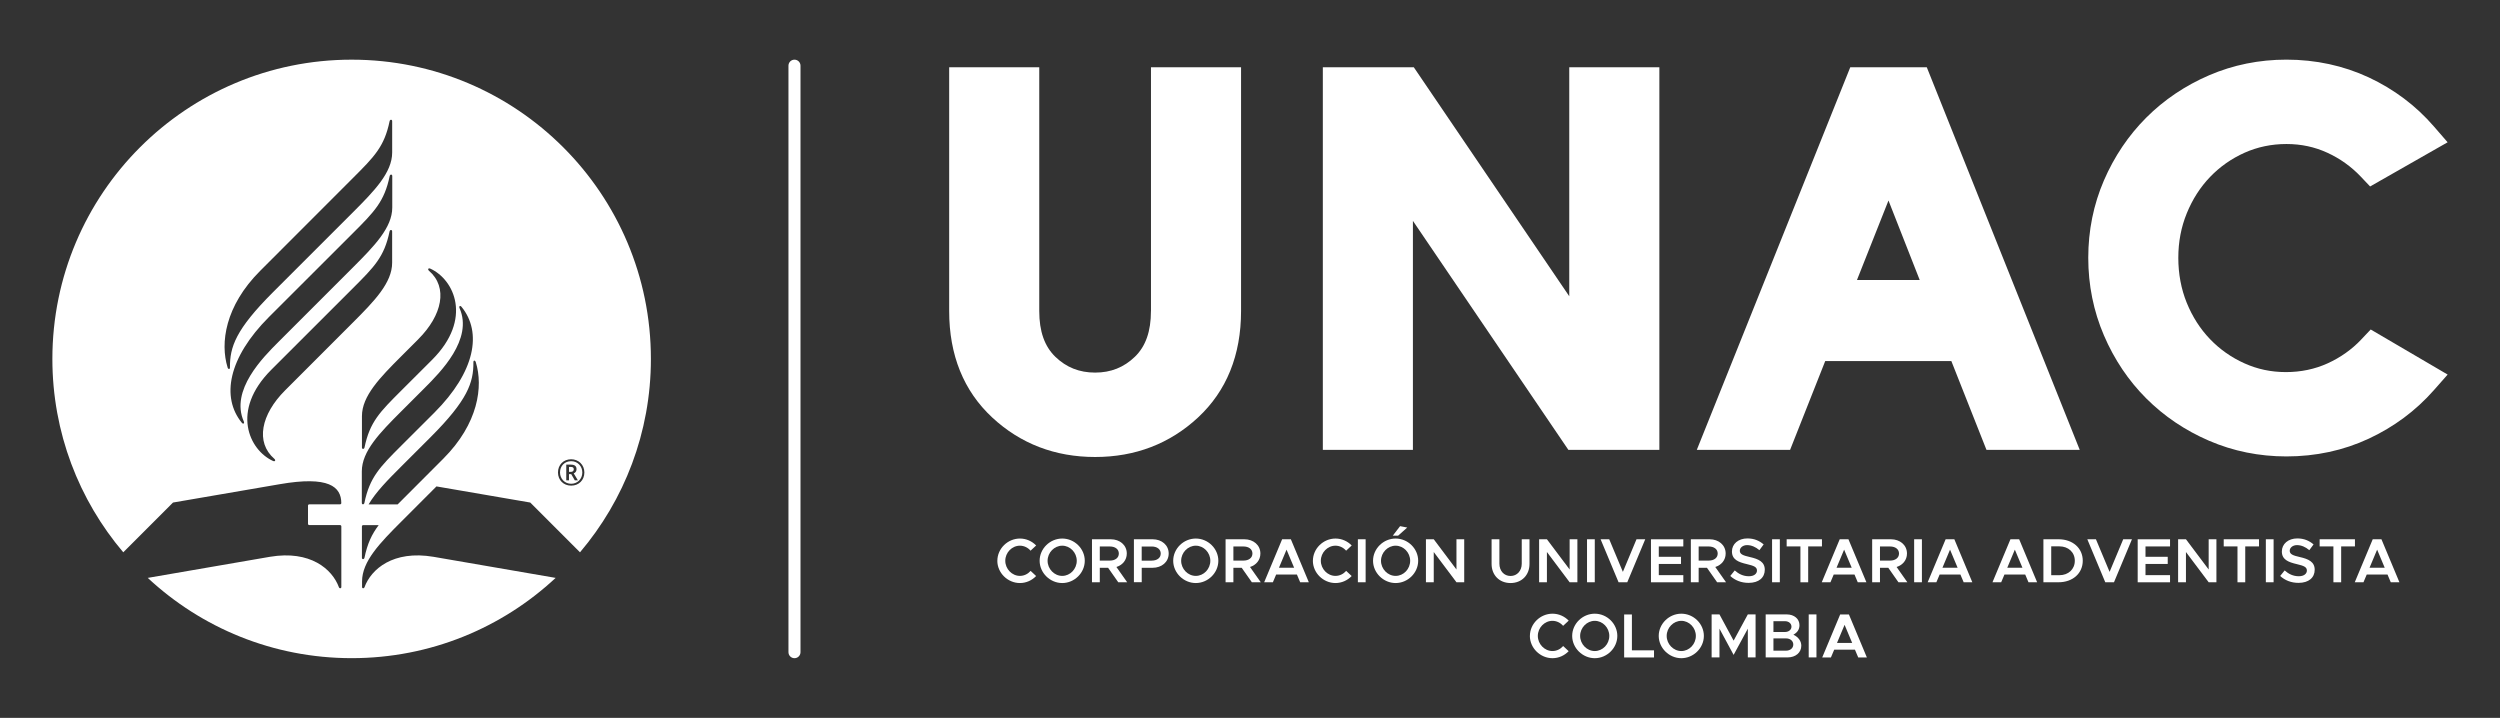
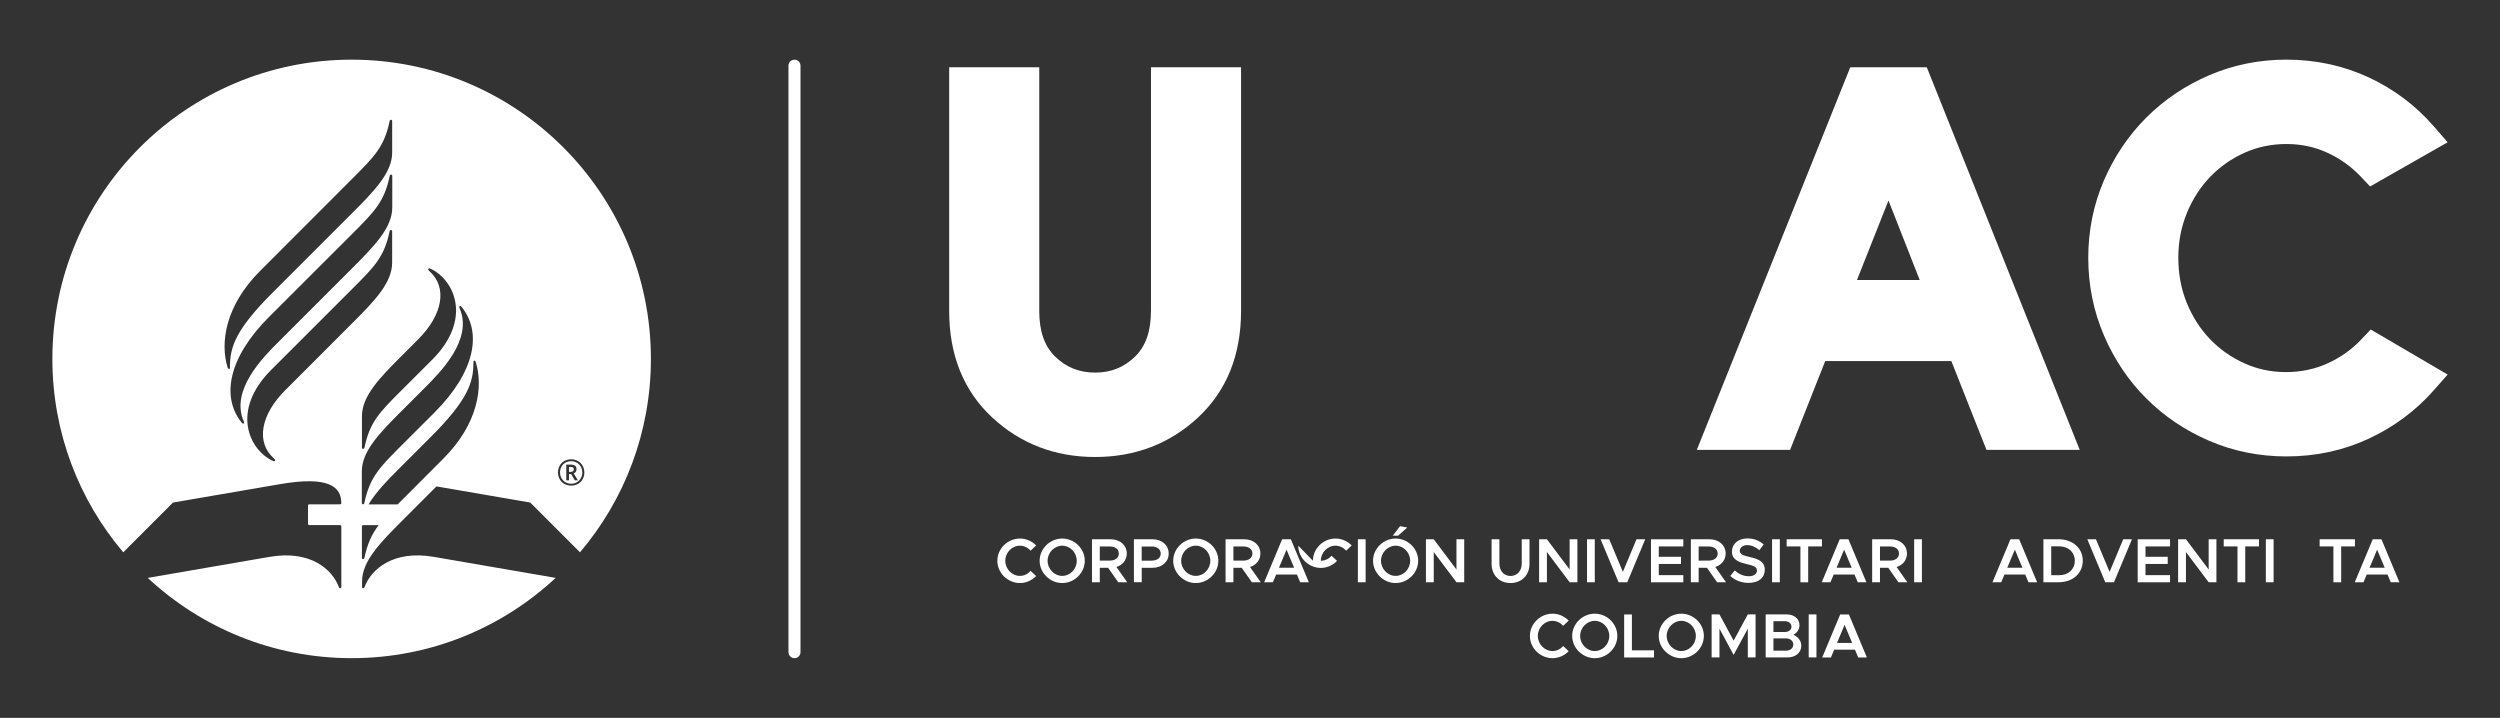
<svg xmlns="http://www.w3.org/2000/svg" id="Capa_1" data-name="Capa 1" viewBox="0 0 863.96 248.08">
  <rect x="0" y="0" width="863.96" height="248.08" fill="#333333" stroke="none" />
  <defs>
    <style>
      .cls-1 {
        fill: #fff;
        stroke-width: 0px;
      }
    </style>
  </defs>
  <g>
    <path class="cls-1" d="m198.29,162.19c0-.58-.32-.83-1.04-.83h-.61v1.72h.62c.65,0,1.03-.36,1.03-.88Z" />
    <path class="cls-1" d="m150.81,168.09l32.44,5.58s9.27,9.27,17.19,17.2c15.28-18.02,24.5-41.35,24.5-66.83,0-57.12-46.3-103.42-103.42-103.42S18.1,66.92,18.1,124.04c0,25.48,9.22,48.8,24.5,66.83,7.92-7.93,17.19-17.2,17.19-17.2l36.82-6.33c17.05-2.97,21.31.87,21.34,6.51,0,.24-.2.44-.44.44h-10.63c-.24,0-.44.2-.44.44v6.29c0,.24.2.44.44.44h10.64c.24,0,.44.2.44.44,0,0,0,20.58,0,20.96,0,.52-.65.61-.85.06-2.27-6.22-9.88-12.85-23.82-10.5,0,0-24.25,4.19-42.23,7.29,18.47,17.21,43.24,27.74,70.48,27.74s52.01-10.53,70.48-27.74c-17.98-3.1-42.23-7.29-42.23-7.29-13.94-2.35-21.55,4.28-23.82,10.5-.2.55-.85.47-.85-.06v-1.93c0-6.94,6.18-13.29,13.55-20.66l12.17-12.18Zm46.58-9.38c2.52,0,4.56,1.91,4.56,4.56s-1.91,4.56-4.56,4.56-4.56-1.91-4.56-4.56,1.91-4.56,4.56-4.56Zm-52.83-41.49c8.3-8.3,10.31-17.92,3.7-23.64-.55-.48-.27-1.06.46-.74,8.23,3.75,14.72,17.38.61,31.5l-10.72,10.7c-7.29,7.29-10.82,10.76-12.64,19.6-.14.66-.89.66-.89,0v-10.83c0-6.94,6.19-13.29,13.56-20.66l5.93-5.93Zm-65.91,9.75c-2.59-8.37-.9-21.21,11.24-33.35l32.1-32.12c7.29-7.29,10.83-10.78,12.65-19.62.14-.66.89-.66.89,0v10.83c0,6.94-6.19,13.29-13.56,20.66l-27.69,27.68c-12.84,12.84-14.87,18.89-14.81,25.93,0,.75-.61.7-.83-.01Zm4.92,19.13c-7.18-8.78-4.74-22.43,9.38-36.55l29.08-29.05c7.29-7.29,10.82-10.83,12.64-19.67.14-.66.89-.66.89,0v10.9c0,6.94-6.19,13.29-13.56,20.66l-25.7,25.7c-5.42,5.42-16.8,16.8-12.05,27.54.31.71-.2,1.06-.68.47Zm14.94-11.18c-8.3,8.3-10.31,17.92-3.7,23.64.55.48.27,1.06-.46.74-8.23-3.75-14.72-17.38-.61-31.5l28.25-28.23c7.29-7.29,10.82-10.76,12.64-19.6.14-.66.89-.66.89,0v10.83c0,6.94-6.19,13.29-13.56,20.66l-23.45,23.46Zm26.53,38.86v-10.9c0-6.94,6.19-13.29,13.56-20.66l8.17-8.17c5.42-5.42,16.8-16.8,12.05-27.54-.31-.71.2-1.06.68-.47,7.18,8.78,4.74,22.43-9.38,36.55l-11.55,11.53c-7.29,7.29-10.82,10.83-12.64,19.67-.14.66-.89.66-.89,0Zm.92,18.95c-.14.66-.89.66-.89,0v-10.82c0-.24.2-.44.44-.44h5.36c-2.38,3.15-3.91,6.39-4.91,11.26Zm11.46-18.43h-10.03c2.46-4.22,6.61-8.44,11.24-13.06l10.16-10.15c12.84-12.84,14.87-18.89,14.81-25.93,0-.75.61-.7.83.01,2.59,8.37.9,21.21-11.24,33.35l-14.57,14.59c-.41.41-.8.8-1.19,1.19Z" />
    <path class="cls-1" d="m197.39,167.18c2.13,0,3.85-1.63,3.85-3.9,0-2.15-1.6-3.9-3.85-3.9s-3.86,1.63-3.86,3.9c0,2.15,1.62,3.9,3.86,3.9Zm-1.7-6.61h1.59c1.35,0,1.96.53,1.96,1.6,0,.78-.47,1.22-.97,1.42l1.44,2.41h-1.07l-1.24-2.15h-.77v2.15h-.94v-5.43Z" />
  </g>
  <g>
    <path class="cls-1" d="m344.67,193.79c0-4.18,3.57-7.68,7.81-7.68,2.19,0,4.17.93,5.6,2.4l-1.93,1.8c-.91-1.06-2.25-1.73-3.68-1.73-2.75,0-5.06,2.38-5.06,5.21s2.31,5.23,5.06,5.23c1.45,0,2.77-.67,3.7-1.73l1.9,1.78c-1.43,1.49-3.42,2.42-5.6,2.42-4.24,0-7.81-3.53-7.81-7.7Z" />
    <path class="cls-1" d="m359.28,193.79c0-4.18,3.57-7.68,7.81-7.68s7.79,3.5,7.79,7.68-3.57,7.7-7.79,7.7-7.81-3.53-7.81-7.7Zm12.83,0c0-2.84-2.29-5.21-5.02-5.21s-5.06,2.38-5.06,5.21,2.31,5.23,5.06,5.23,5.02-2.38,5.02-5.23Z" />
    <path class="cls-1" d="m386.45,201.22l-3.5-4.99h-2.88v4.99h-2.7v-14.86h6.47c3.18,0,5.56,2.04,5.56,4.93,0,2.25-1.45,3.98-3.59,4.65l3.72,5.28h-3.07Zm-6.38-7.49h3.46c1.84,0,3.12-.93,3.12-2.44s-1.28-2.44-3.12-2.44h-3.46v4.89Z" />
    <path class="cls-1" d="m391.85,186.36h6.47c3.18,0,5.56,2.04,5.56,4.93s-2.38,4.93-5.56,4.93h-3.76v4.99h-2.7v-14.86Zm6.16,7.38c1.84,0,3.12-.93,3.12-2.44s-1.28-2.44-3.12-2.44h-3.46v4.89h3.46Z" />
    <path class="cls-1" d="m405.44,193.79c0-4.18,3.57-7.68,7.81-7.68s7.79,3.5,7.79,7.68-3.57,7.7-7.79,7.7-7.81-3.53-7.81-7.7Zm12.83,0c0-2.84-2.29-5.21-5.02-5.21s-5.06,2.38-5.06,5.21,2.31,5.23,5.06,5.23,5.02-2.38,5.02-5.23Z" />
    <path class="cls-1" d="m432.62,201.22l-3.5-4.99h-2.88v4.99h-2.7v-14.86h6.47c3.18,0,5.56,2.04,5.56,4.93,0,2.25-1.45,3.98-3.59,4.65l3.72,5.28h-3.07Zm-6.38-7.49h3.46c1.84,0,3.12-.93,3.12-2.44s-1.28-2.44-3.12-2.44h-3.46v4.89Z" />
    <path class="cls-1" d="m448.2,198.54h-7.18l-1.13,2.68h-3.01l6.21-14.86h3.01l6.21,14.86h-2.99l-1.13-2.68Zm-.97-2.34l-2.62-6.25-2.62,6.25h5.23Z" />
-     <path class="cls-1" d="m453.72,193.79c0-4.18,3.57-7.68,7.81-7.68,2.19,0,4.17.93,5.6,2.4l-1.93,1.8c-.91-1.06-2.25-1.73-3.68-1.73-2.75,0-5.06,2.38-5.06,5.21s2.31,5.23,5.06,5.23c1.45,0,2.77-.67,3.7-1.73l1.9,1.78c-1.43,1.49-3.42,2.42-5.6,2.42-4.24,0-7.81-3.53-7.81-7.7Z" />
+     <path class="cls-1" d="m453.72,193.79c0-4.18,3.57-7.68,7.81-7.68,2.19,0,4.17.93,5.6,2.4l-1.93,1.8c-.91-1.06-2.25-1.73-3.68-1.73-2.75,0-5.06,2.38-5.06,5.21c1.45,0,2.77-.67,3.7-1.73l1.9,1.78c-1.43,1.49-3.42,2.42-5.6,2.42-4.24,0-7.81-3.53-7.81-7.7Z" />
    <path class="cls-1" d="m469.26,186.36h2.68v14.86h-2.68v-14.86Z" />
    <path class="cls-1" d="m474.5,193.79c0-4.18,3.57-7.68,7.81-7.68s7.79,3.5,7.79,7.68-3.57,7.7-7.79,7.7-7.81-3.53-7.81-7.7Zm12.83,0c0-2.84-2.29-5.21-5.02-5.21s-5.06,2.38-5.06,5.21,2.31,5.23,5.06,5.23,5.02-2.38,5.02-5.23Zm-3.48-11.96l2.47.48-3.16,2.81h-1.84l2.53-3.29Z" />
    <path class="cls-1" d="m492.78,186.36h2.7l7.85,10.45v-10.45h2.68v14.86h-2.68l-7.85-10.45v10.45h-2.7v-14.86Z" />
    <path class="cls-1" d="m515.47,194.89v-8.52h2.7v8.44c0,2.47,1.6,4.24,3.85,4.24s3.87-1.78,3.87-4.24v-8.44h2.68v8.52c0,3.87-2.7,6.6-6.55,6.6s-6.55-2.73-6.55-6.6Z" />
    <path class="cls-1" d="m531.89,186.36h2.7l7.85,10.45v-10.45h2.68v14.86h-2.68l-7.85-10.45v10.45h-2.7v-14.86Z" />
    <path class="cls-1" d="m548.45,186.36h2.68v14.86h-2.68v-14.86Z" />
    <path class="cls-1" d="m568.57,186.36l-6.21,14.86h-3.01l-6.21-14.86h2.98l4.72,11.27,4.71-11.27h3.01Z" />
    <path class="cls-1" d="m573.25,188.83v3.59h7.68v2.47h-7.68v3.87h8.48v2.47h-11.18v-14.86h11.18v2.47h-8.48Z" />
    <path class="cls-1" d="m593.41,201.22l-3.5-4.99h-2.88v4.99h-2.7v-14.86h6.47c3.18,0,5.56,2.04,5.56,4.93,0,2.25-1.45,3.98-3.59,4.65l3.72,5.28h-3.07Zm-6.38-7.49h3.46c1.84,0,3.12-.93,3.12-2.44s-1.28-2.44-3.12-2.44h-3.46v4.89Z" />
    <path class="cls-1" d="m597.94,199.06l1.56-1.93c1.36,1.23,2.94,2.01,4.89,2.01,1.84,0,2.79-.91,2.79-1.97,0-1.23-1.06-1.64-3.44-2.21-3.07-.71-5.21-1.6-5.21-4.39,0-2.6,2.21-4.5,5.34-4.5,2.36,0,4.13.8,5.62,2.07l-1.47,1.99c-1.3-1.12-2.79-1.75-4.26-1.75s-2.51.91-2.51,1.94c0,1.21,1.1,1.64,3.46,2.18,3.09.69,5.17,1.69,5.17,4.39s-2.03,4.54-5.58,4.54c-2.55,0-4.71-.87-6.36-2.4Z" />
    <path class="cls-1" d="m612.4,186.36h2.68v14.86h-2.68v-14.86Z" />
    <path class="cls-1" d="m622.2,188.83h-4.76v-2.47h12.2v2.47h-4.76v12.4h-2.68v-12.4Z" />
    <path class="cls-1" d="m640.89,198.54h-7.18l-1.13,2.68h-3.01l6.21-14.86h3.01l6.21,14.86h-2.99l-1.13-2.68Zm-.97-2.34l-2.62-6.25-2.62,6.25h5.23Z" />
    <path class="cls-1" d="m656.07,201.22l-3.5-4.99h-2.88v4.99h-2.7v-14.86h6.47c3.18,0,5.56,2.04,5.56,4.93,0,2.25-1.45,3.98-3.59,4.65l3.72,5.28h-3.07Zm-6.38-7.49h3.46c1.84,0,3.12-.93,3.12-2.44s-1.28-2.44-3.12-2.44h-3.46v4.89Z" />
    <path class="cls-1" d="m661.5,186.36h2.68v14.86h-2.68v-14.86Z" />
-     <path class="cls-1" d="m677.49,198.54h-7.18l-1.13,2.68h-3.01l6.21-14.86h3.01l6.21,14.86h-2.99l-1.13-2.68Zm-.97-2.34l-2.62-6.25-2.62,6.25h5.23Z" />
    <path class="cls-1" d="m699.89,198.54h-7.18l-1.13,2.68h-3.01l6.21-14.86h3.01l6.21,14.86h-2.99l-1.13-2.68Zm-.97-2.34l-2.62-6.25-2.62,6.25h5.23Z" />
    <path class="cls-1" d="m706.17,186.36h5.23c4.91,0,8.37,3.07,8.37,7.42s-3.46,7.44-8.37,7.44h-5.23v-14.86Zm5.51,12.42c3.14,0,5.34-2.07,5.34-4.99s-2.21-4.98-5.34-4.98h-2.81v9.97h2.81Z" />
    <path class="cls-1" d="m736.77,186.36l-6.21,14.86h-3.01l-6.21-14.86h2.98l4.72,11.27,4.71-11.27h3.01Z" />
    <path class="cls-1" d="m741.45,188.83v3.59h7.68v2.47h-7.68v3.87h8.48v2.47h-11.18v-14.86h11.18v2.47h-8.48Z" />
    <path class="cls-1" d="m752.72,186.36h2.71l7.85,10.45v-10.45h2.68v14.86h-2.68l-7.85-10.45v10.45h-2.71v-14.86Z" />
    <path class="cls-1" d="m773.24,188.83h-4.76v-2.47h12.2v2.47h-4.76v12.4h-2.68v-12.4Z" />
    <path class="cls-1" d="m783.04,186.36h2.68v14.86h-2.68v-14.86Z" />
-     <path class="cls-1" d="m787.98,199.06l1.56-1.93c1.36,1.23,2.94,2.01,4.89,2.01,1.84,0,2.79-.91,2.79-1.97,0-1.23-1.06-1.64-3.44-2.21-3.07-.71-5.21-1.6-5.21-4.39,0-2.6,2.21-4.5,5.34-4.5,2.36,0,4.13.8,5.62,2.07l-1.47,1.99c-1.3-1.12-2.79-1.75-4.26-1.75s-2.51.91-2.51,1.94c0,1.21,1.1,1.64,3.46,2.18,3.09.69,5.17,1.69,5.17,4.39s-2.03,4.54-5.58,4.54c-2.55,0-4.71-.87-6.36-2.4Z" />
    <path class="cls-1" d="m806.39,188.83h-4.76v-2.47h12.2v2.47h-4.76v12.4h-2.68v-12.4Z" />
    <path class="cls-1" d="m825.09,198.54h-7.18l-1.13,2.68h-3.01l6.21-14.86h3.01l6.21,14.86h-2.99l-1.13-2.68Zm-.97-2.34l-2.62-6.25-2.62,6.25h5.23Z" />
    <path class="cls-1" d="m528.71,219.76c0-4.18,3.57-7.68,7.81-7.68,2.19,0,4.17.93,5.6,2.4l-1.93,1.8c-.91-1.06-2.25-1.73-3.68-1.73-2.75,0-5.06,2.38-5.06,5.21s2.31,5.23,5.06,5.23c1.45,0,2.77-.67,3.7-1.73l1.9,1.78c-1.43,1.49-3.42,2.42-5.6,2.42-4.24,0-7.81-3.53-7.81-7.7Z" />
    <path class="cls-1" d="m543.32,219.76c0-4.18,3.57-7.68,7.81-7.68s7.79,3.5,7.79,7.68-3.57,7.7-7.79,7.7-7.81-3.53-7.81-7.7Zm12.83,0c0-2.84-2.29-5.21-5.02-5.21s-5.06,2.38-5.06,5.21,2.31,5.23,5.06,5.23,5.02-2.38,5.02-5.23Z" />
    <path class="cls-1" d="m571.6,224.73v2.47h-10.32v-14.86h2.68v12.4h7.63Z" />
    <path class="cls-1" d="m573.23,219.76c0-4.18,3.57-7.68,7.81-7.68s7.79,3.5,7.79,7.68-3.57,7.7-7.79,7.7-7.81-3.53-7.81-7.7Zm12.83,0c0-2.84-2.29-5.21-5.02-5.21s-5.06,2.38-5.06,5.21,2.31,5.23,5.06,5.23,5.02-2.38,5.02-5.23Z" />
    <path class="cls-1" d="m591.51,212.33h2.71l4.89,9.06,4.91-9.06h2.68v14.86h-2.68v-9.93l-4.91,9.06-4.89-9.06v9.93h-2.71v-14.86Z" />
    <path class="cls-1" d="m610.19,212.33h7.29c2.57,0,4.39,1.56,4.39,3.72,0,1.51-.78,2.57-2.1,3.29,1.71.82,2.73,2.18,2.73,3.81,0,2.38-1.97,4.04-4.74,4.04h-7.57v-14.86Zm6.64,6.08c1.32,0,2.27-.78,2.27-1.86s-.95-1.88-2.27-1.88h-3.96v3.74h3.96Zm.39,6.45c1.47,0,2.51-.89,2.51-2.12s-1.04-2.12-2.51-2.12h-4.35v4.24h4.35Z" />
    <path class="cls-1" d="m625.06,212.33h2.68v14.86h-2.68v-14.86Z" />
    <path class="cls-1" d="m641.05,224.52h-7.18l-1.13,2.68h-3.01l6.21-14.86h3.01l6.21,14.86h-2.99l-1.13-2.68Zm-.97-2.34l-2.62-6.25-2.62,6.25h5.23Z" />
  </g>
  <g>
    <path class="cls-1" d="m397.75,107.49c0,7.02-1.82,12.19-5.56,15.81-3.8,3.67-8.3,5.46-13.74,5.46s-9.94-1.79-13.74-5.46c-3.74-3.62-5.56-8.79-5.56-15.81V23.25h-31.13v84.24c0,15.23,5,27.6,14.87,36.78,9.74,9.06,21.71,13.66,35.57,13.66s25.83-4.6,35.57-13.66c9.86-9.18,14.86-21.55,14.86-36.78V23.25h-31.13v84.24Z" />
-     <polygon class="cls-1" points="542.31 102.38 488.59 23.25 457.15 23.25 457.15 155.46 488.28 155.46 488.28 76.33 542 155.46 573.45 155.46 573.45 23.25 542.31 23.25 542.31 102.38" />
    <path class="cls-1" d="m639.42,23.25l-53.03,132.21h32.24l12.14-30.69h43.58l12.14,30.69h32.23l-52.85-132.21h-26.46Zm24,73.51h-21.68l10.89-27.47,10.79,27.47Z" />
    <path class="cls-1" d="m816.01,117.33c-3.28,3.46-7.2,6.24-11.67,8.26-4.39,1.99-9.22,3-14.36,3s-9.85-1.01-14.3-3.01c-4.52-2.02-8.53-4.84-11.92-8.37-3.4-3.54-6.1-7.76-8.05-12.55-1.94-4.78-2.92-10.01-2.92-15.56s.98-10.62,2.93-15.4c1.95-4.79,4.65-9.02,8.05-12.55,3.38-3.52,7.39-6.34,11.92-8.37,4.46-1.99,9.32-3.01,14.46-3.01s9.75,1.01,14.09,2.99c4.42,2.02,8.32,4.81,11.61,8.28l3.22,3.4,26.79-15.27-4.76-5.49c-6.21-7.17-13.79-12.86-22.5-16.93-8.75-4.07-18.32-6.14-28.45-6.14-9.42,0-18.41,1.82-26.73,5.41-8.26,3.56-15.57,8.49-21.71,14.63-6.14,6.14-11.06,13.45-14.63,21.71-3.59,8.32-5.41,17.31-5.41,26.73s1.82,18.43,5.41,26.8c3.57,8.33,8.49,15.66,14.64,21.8,6.14,6.14,13.44,11.07,21.71,14.63,8.32,3.59,17.31,5.41,26.73,5.41,10.13,0,19.7-2.06,28.45-6.14,8.7-4.05,16.26-9.68,22.47-16.72l4.79-5.43-26.59-15.58-3.26,3.44Z" />
  </g>
  <path class="cls-1" d="m274.56,227.46c-1.15,0-2.08-.93-2.08-2.08V22.7c0-1.15.93-2.08,2.08-2.08s2.08.93,2.08,2.08v202.68c0,1.15-.93,2.08-2.08,2.08Z" />
</svg>